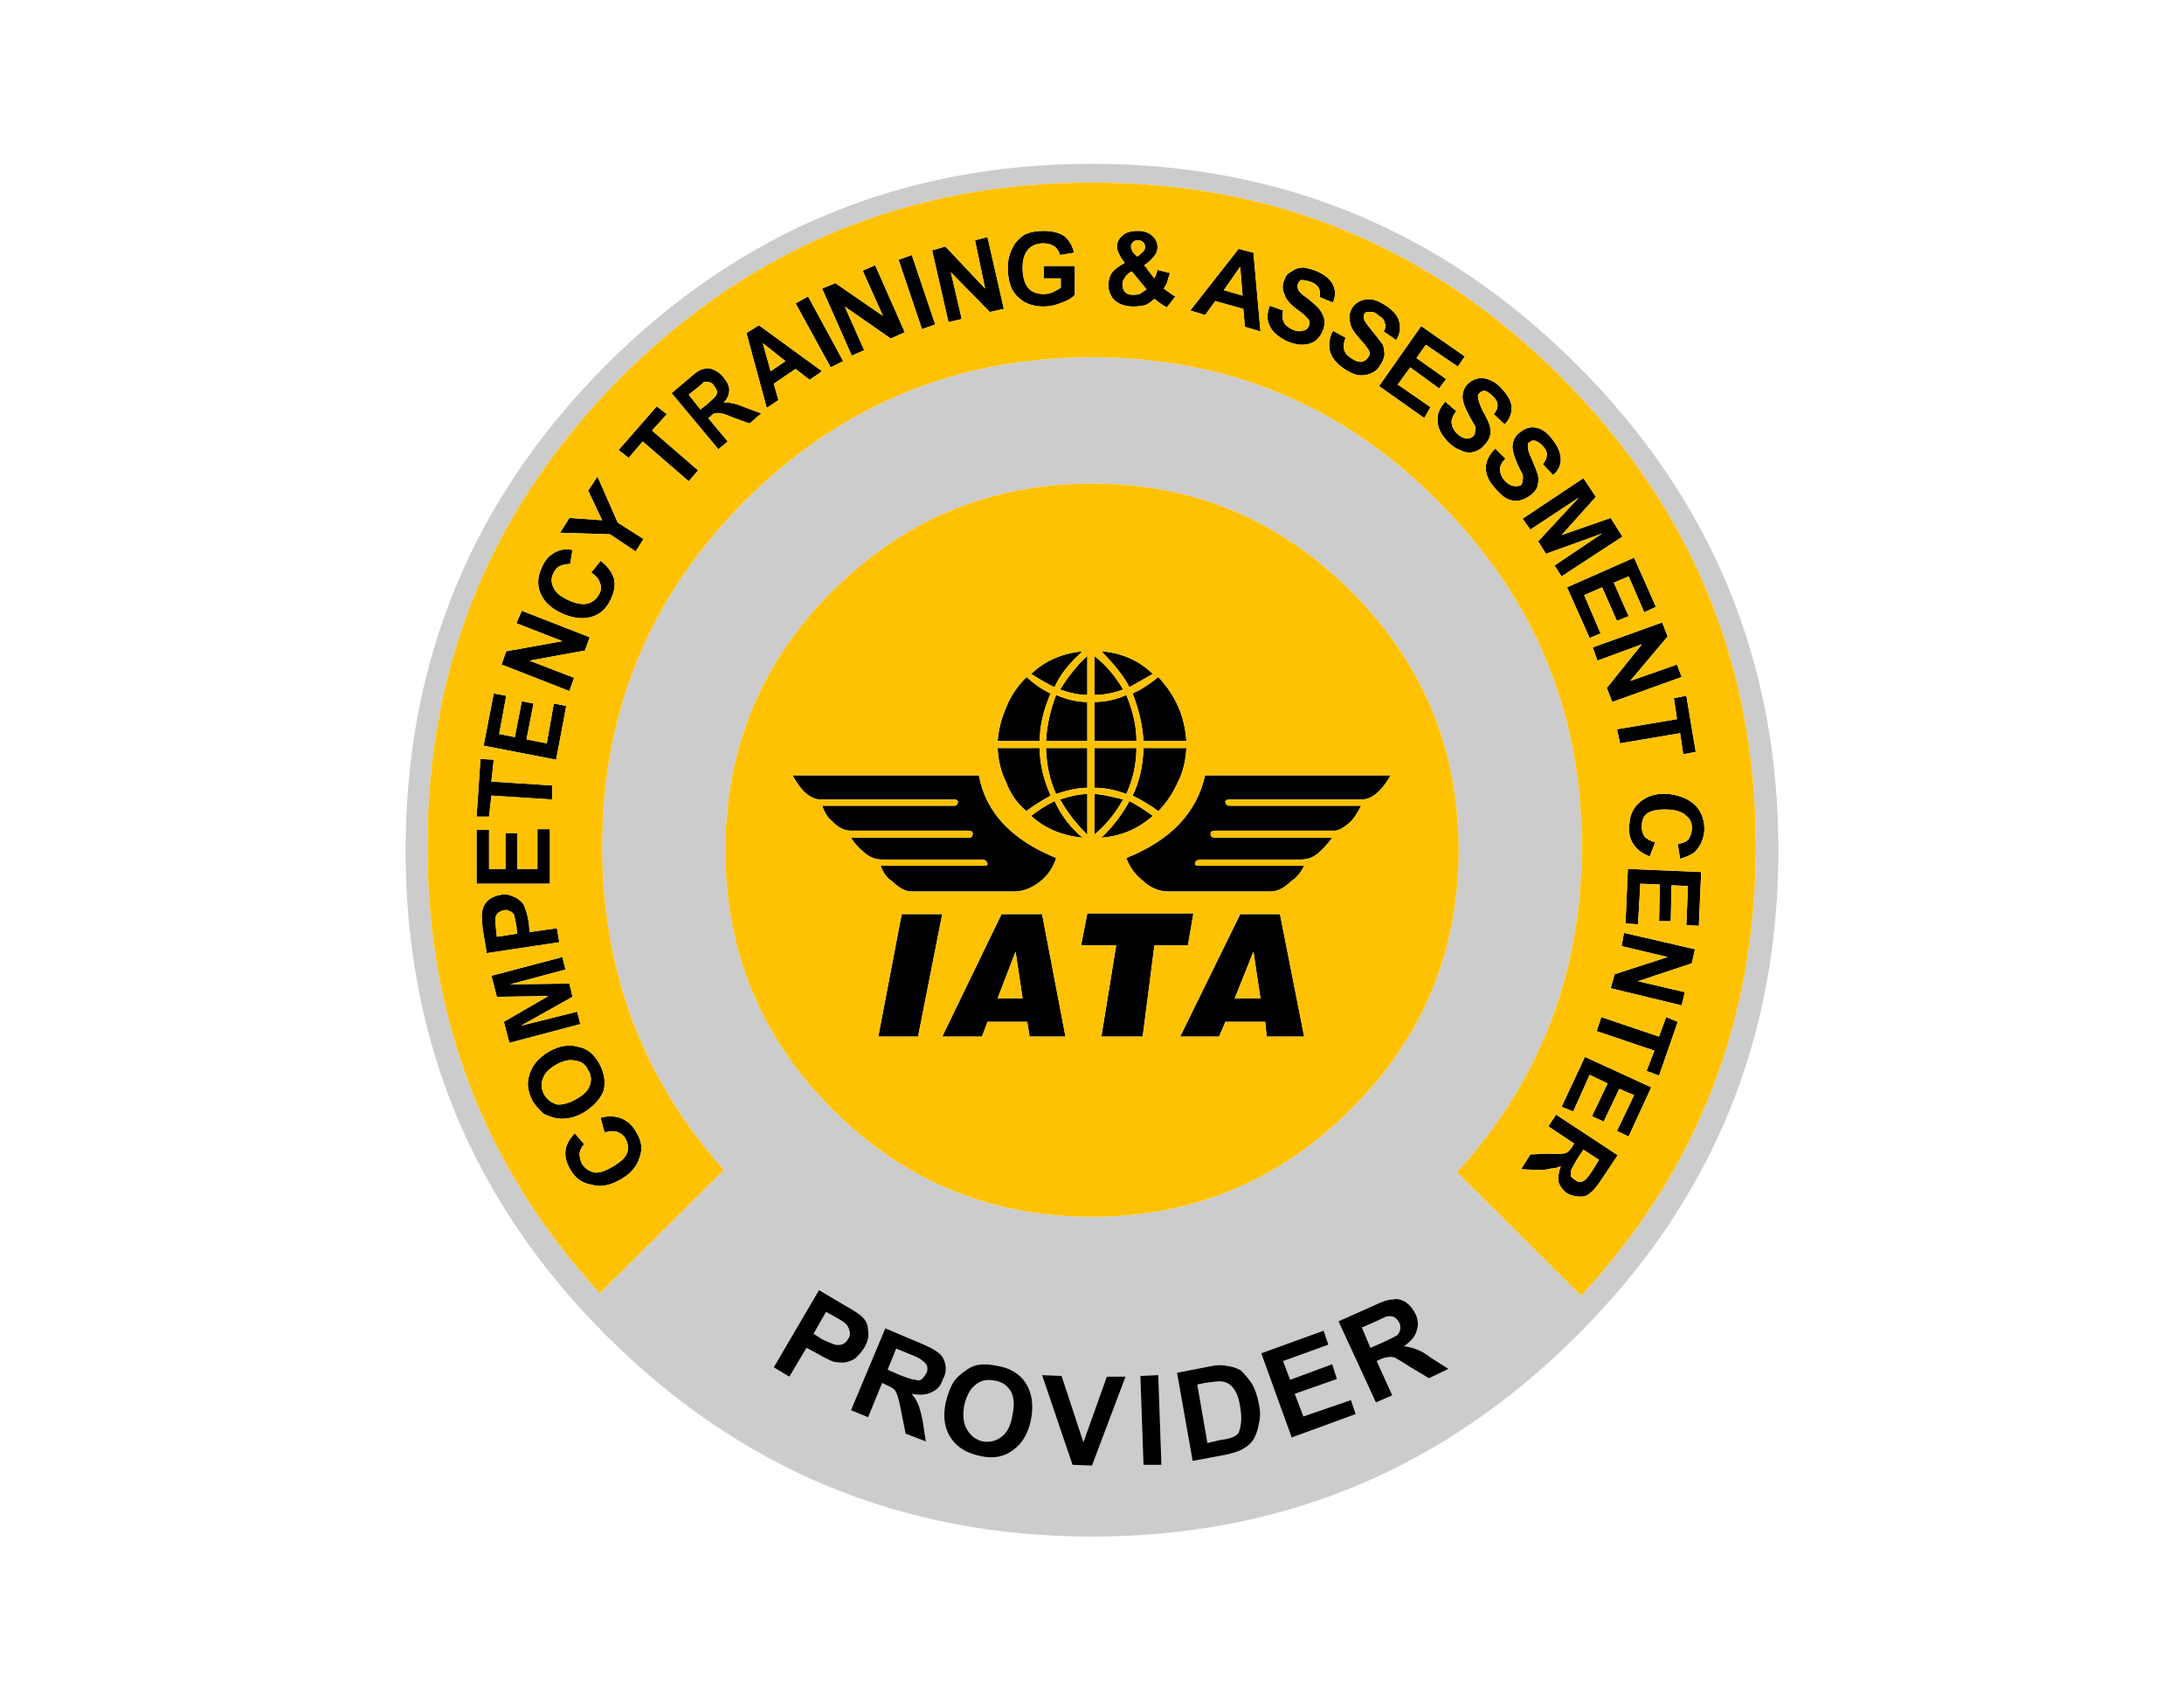
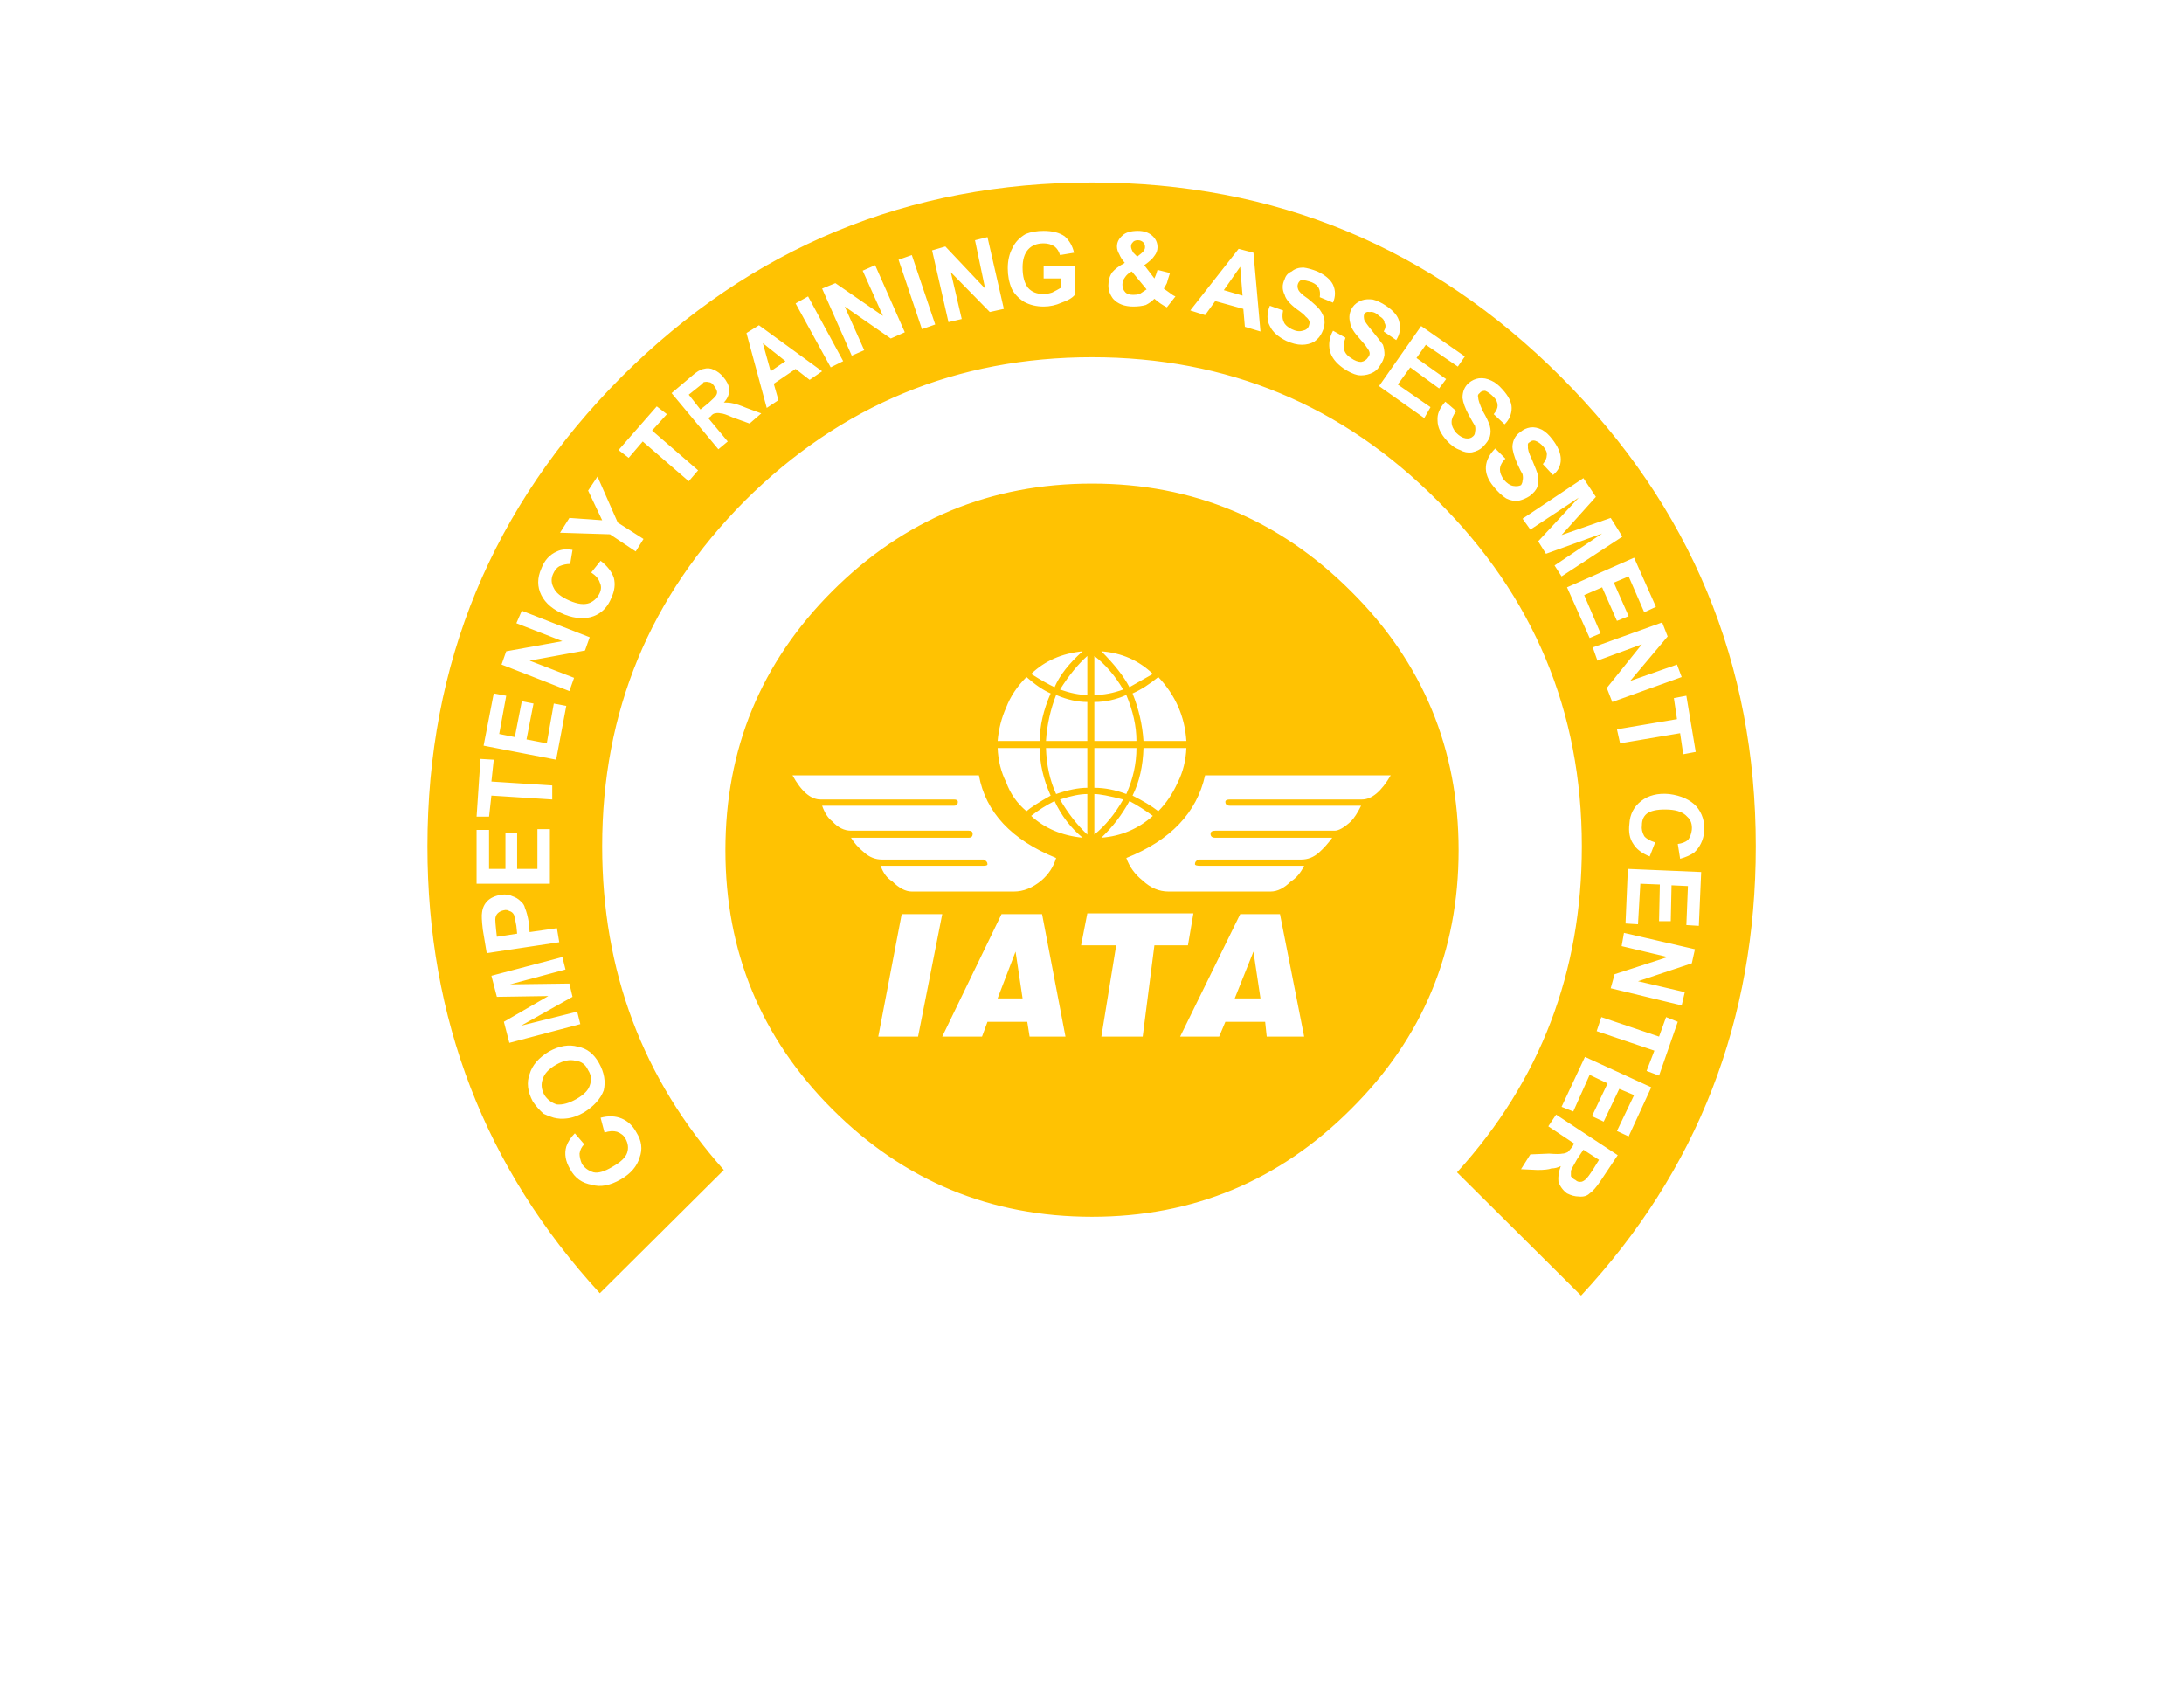
<svg xmlns="http://www.w3.org/2000/svg" xmlns:xlink="http://www.w3.org/1999/xlink" version="1.1" preserveAspectRatio="none" x="0px" y="0px" width="140px" height="109px" viewBox="0 0 140 109">
  <defs>
    <g id="Layer5_0_FILL">
-       <path fill="#CCCCCC" stroke="none" d=" M 101.1 85.6 Q 114 72.75 114 54.5 114 36.3 101.1 23.4 88.2 10.5 70 10.5 51.75 10.5 38.85 23.4 26 36.3 26 54.5 26 72.75 38.85 85.6 51.75 98.5 70 98.5 88.2 98.5 101.1 85.6 M 93.5 54.5 Q 93.5 64.25 86.6 71.1 79.7 78 70 78 60.25 78 53.35 71.1 46.5 64.25 46.5 54.5 46.5 44.75 53.35 37.9 60.25 31 70 31 79.7 31 86.6 37.9 93.5 44.75 93.5 54.5 M 84.85 85.3 L 85.15 86.2 82.25 87.25 82.7 88.45 85.4 87.45 85.7 88.4 83 89.35 83.55 90.8 86.6 89.75 86.9 90.65 82.8 92.15 80.85 86.75 84.85 85.3 M 89.3 83.3 Q 89.7 83.2 90.15 83.5 90.5 83.75 90.75 84.25 91 84.8 90.8 85.35 90.65 85.85 90 86.3 90.45 86.35 90.8 86.5 91.15 86.6 91.75 87.05 L 92.85 87.75 91.6 88.35 90.35 87.6 Q 89.65 87.15 89.45 87.05 89.2 86.95 89 87 88.8 87 88.45 87.15 L 88.25 87.25 89.25 89.45 88.2 89.9 85.8 84.7 88.05 83.7 Q 88.85 83.3 89.3 83.3 M 93.4 75.15 Q 101.4 66.35 101.4 54.25 101.4 41.3 92.15 32.1 83 22.9 70 22.9 57 22.9 47.75 32.1 38.6 41.3 38.6 54.25 38.6 66.25 46.4 75 L 38.45 82.9 Q 27.4 70.85 27.4 54.25 27.4 36.65 39.85 24.15 52.35 11.7 70 11.7 87.6 11.7 100.05 24.15 112.55 36.65 112.55 54.25 112.55 71 101.35 83.05 L 93.4 75.15 M 54.1 83.65 Q 55 84.15 55.25 84.4 55.65 84.75 55.65 85.3 55.75 85.8 55.4 86.4 55.1 86.85 54.8 87.1 54.45 87.3 54.1 87.35 53.75 87.35 53.45 87.3 53.05 87.15 52.35 86.75 L 51.7 86.4 50.6 88.25 49.6 87.65 52.5 82.7 54.1 83.65 M 56.75 85.15 L 59 86.1 Q 59.85 86.45 60.2 86.75 60.5 87 60.6 87.45 60.7 87.95 60.45 88.4 60.25 89.05 59.7 89.25 59.25 89.5 58.45 89.35 58.7 89.65 58.85 90 59 90.35 59.15 91.1 L 59.35 92.4 58.05 91.9 57.75 90.4 Q 57.6 89.6 57.5 89.4 57.45 89.2 57.3 89.05 57.1 88.9 56.75 88.75 L 56.55 88.65 55.65 90.85 54.55 90.4 56.75 85.15 M 68.05 88.2 L 69.45 92.45 70.95 88.25 72.15 88.25 70 93.95 68.75 93.9 66.8 88.15 68.05 88.2 M 63.9 87.55 Q 65.15 87.75 65.75 88.65 66.35 89.6 66.1 90.95 65.85 92.3 64.95 92.95 64.1 93.6 62.9 93.35 61.6 93.1 61 92.25 60.35 91.35 60.6 90 60.8 89.1 61.15 88.55 61.45 88.15 61.85 87.9 62.2 87.6 62.65 87.5 63.2 87.4 63.9 87.55 M 78.6 87.55 Q 79.1 87.6 79.55 87.85 79.95 88.25 80.25 88.7 80.55 89.2 80.7 90 80.85 90.7 80.7 91.25 80.6 91.9 80.3 92.35 80.05 92.7 79.55 92.95 79.25 93.1 78.6 93.25 L 76.45 93.65 75.45 88 77.5 87.6 Q 78.2 87.45 78.6 87.55 M 73.1 88.2 L 74.25 88.15 74.45 93.9 73.3 93.9 73.1 88.2 M 79.2 89.2 Q 79 88.85 78.75 88.7 78.5 88.55 78.2 88.55 77.95 88.55 77.25 88.65 L 76.75 88.75 77.4 92.5 78.25 92.3 Q 78.7 92.25 78.95 92.15 79.25 92.05 79.4 91.85 79.5 91.6 79.55 91.2 79.6 90.85 79.5 90.2 79.4 89.55 79.2 89.2 M 64.8 89.2 Q 64.45 88.6 63.75 88.5 63 88.35 62.5 88.8 62 89.2 61.8 90.15 61.65 91.1 62 91.65 62.35 92.25 63 92.4 63.7 92.5 64.2 92.1 64.75 91.7 64.9 90.7 65.1 89.75 64.8 89.2 M 59.4 87.5 Q 59.3 87.35 59.1 87.2 58.95 87.05 58.3 86.8 L 57.45 86.45 56.9 87.8 57.7 88.15 Q 58.45 88.45 58.7 88.45 58.9 88.55 59.1 88.4 59.25 88.25 59.4 88 59.5 87.75 59.4 87.5 M 52.15 85.5 L 52.7 85.85 Q 53.35 86.15 53.55 86.2 53.85 86.25 54.05 86.15 54.25 86.05 54.35 85.85 54.55 85.6 54.45 85.3 54.4 85.05 54.2 84.85 54.05 84.7 53.5 84.4 L 52.95 84.1 52.15 85.5 M 87.3 85.1 L 87.85 86.4 88.65 86.05 Q 89.4 85.7 89.55 85.6 89.7 85.45 89.75 85.25 89.8 85 89.7 84.8 89.55 84.5 89.3 84.4 89.1 84.35 88.85 84.4 88.75 84.45 88.1 84.75 L 87.3 85.1 Z" />
-       <path fill="#000000" stroke="none" d=" M 74.25 88.15 L 73.1 88.2 73.3 93.9 74.45 93.9 74.25 88.15 M 79.55 87.85 Q 79.1 87.6 78.6 87.55 78.2 87.45 77.5 87.6 L 75.45 88 76.45 93.65 78.6 93.25 Q 79.25 93.1 79.55 92.95 80.05 92.7 80.3 92.35 80.6 91.9 80.7 91.25 80.85 90.7 80.7 90 80.55 89.2 80.25 88.7 79.95 88.25 79.55 87.85 M 78.75 88.7 Q 79 88.85 79.2 89.2 79.4 89.55 79.5 90.2 79.6 90.85 79.55 91.2 79.5 91.6 79.4 91.85 79.25 92.05 78.95 92.15 78.7 92.25 78.25 92.3 L 77.4 92.5 76.75 88.75 77.25 88.65 Q 77.95 88.55 78.2 88.55 78.5 88.55 78.75 88.7 M 65.75 88.65 Q 65.15 87.75 63.9 87.55 63.2 87.4 62.65 87.5 62.2 87.6 61.85 87.9 61.45 88.15 61.15 88.55 60.8 89.1 60.6 90 60.35 91.35 61 92.25 61.6 93.1 62.9 93.35 64.1 93.6 64.95 92.95 65.85 92.3 66.1 90.95 66.35 89.6 65.75 88.65 M 63.75 88.5 Q 64.45 88.6 64.8 89.2 65.1 89.75 64.9 90.7 64.75 91.7 64.2 92.1 63.7 92.5 63 92.4 62.35 92.25 62 91.65 61.65 91.1 61.8 90.15 62 89.2 62.5 88.8 63 88.35 63.75 88.5 M 69.45 92.45 L 68.05 88.2 66.8 88.15 68.75 93.9 70 93.95 72.15 88.25 70.95 88.25 69.45 92.45 M 59 86.1 L 56.75 85.15 54.55 90.4 55.65 90.85 56.55 88.65 56.75 88.75 Q 57.1 88.9 57.3 89.05 57.45 89.2 57.5 89.4 57.6 89.6 57.75 90.4 L 58.05 91.9 59.35 92.4 59.15 91.1 Q 59 90.35 58.85 90 58.7 89.65 58.45 89.35 59.25 89.5 59.7 89.25 60.25 89.05 60.45 88.4 60.7 87.95 60.6 87.45 60.5 87 60.2 86.75 59.85 86.45 59 86.1 M 59.1 87.2 Q 59.3 87.35 59.4 87.5 59.5 87.75 59.4 88 59.25 88.25 59.1 88.4 58.9 88.55 58.7 88.45 58.45 88.45 57.7 88.15 L 56.9 87.8 57.45 86.45 58.3 86.8 Q 58.95 87.05 59.1 87.2 M 55.25 84.4 Q 55 84.15 54.1 83.65 L 52.5 82.7 49.6 87.65 50.6 88.25 51.7 86.4 52.35 86.75 Q 53.05 87.15 53.45 87.3 53.75 87.35 54.1 87.35 54.45 87.3 54.8 87.1 55.1 86.85 55.4 86.4 55.75 85.8 55.65 85.3 55.65 84.75 55.25 84.4 M 52.7 85.85 L 52.15 85.5 52.95 84.1 53.5 84.4 Q 54.05 84.7 54.2 84.85 54.4 85.05 54.45 85.3 54.55 85.6 54.35 85.85 54.25 86.05 54.05 86.15 53.85 86.25 53.55 86.2 53.35 86.15 52.7 85.85 M 36.85 72.65 Q 36.45 73.05 36.3 73.5 36.1 74.2 36.55 74.95 37 75.8 37.95 75.95 38.75 76.2 39.8 75.6 40.75 75.05 41 74.2 41.3 73.4 40.8 72.6 40.45 71.95 39.85 71.7 39.25 71.45 38.5 71.65 L 38.75 72.6 Q 39.2 72.45 39.55 72.55 39.95 72.7 40.1 73 40.35 73.45 40.2 73.9 40.05 74.35 39.25 74.8 38.5 75.25 38.05 75.15 37.55 75 37.3 74.6 37.15 74.25 37.15 73.95 37.2 73.6 37.45 73.35 L 36.85 72.65 M 34.15 70.6 Q 34.45 71.05 34.85 71.4 35.15 71.55 35.5 71.65 35.9 71.75 36.3 71.7 36.85 71.65 37.45 71.3 38.4 70.7 38.7 69.9 38.9 69.05 38.4 68.15 37.9 67.25 37.05 67.1 36.2 66.85 35.2 67.4 34.2 68 33.95 68.85 33.65 69.65 34.15 70.6 M 34.9 70.2 Q 34.6 69.65 34.8 69.15 34.95 68.65 35.65 68.25 36.35 67.85 36.9 68 37.45 68.05 37.7 68.6 38 69.05 37.8 69.6 37.65 70.05 36.95 70.45 36.25 70.85 35.7 70.8 35.2 70.65 34.9 70.2 M 37.2 65.65 L 37 64.85 33.4 65.75 36.7 63.9 36.5 63.05 32.7 63.1 36.25 62.15 36.05 61.35 31.5 62.55 31.85 63.9 35.15 63.85 32.3 65.5 32.65 66.85 37.2 65.65 M 33.65 58.2 Q 33.6 57.95 33.35 57.75 33.15 57.55 32.85 57.45 32.55 57.3 32.15 57.35 31.55 57.45 31.25 57.75 30.95 58.05 30.9 58.5 30.85 58.75 30.95 59.6 L 31.2 61.1 35.85 60.4 35.7 59.5 33.95 59.75 33.9 59.15 Q 33.8 58.55 33.65 58.2 M 32.3 58.35 Q 32.5 58.3 32.65 58.4 32.85 58.45 32.95 58.65 33 58.8 33.1 59.35 L 33.15 59.85 31.85 60.05 31.8 59.6 Q 31.75 59.1 31.75 58.95 31.75 58.7 31.9 58.55 32.05 58.4 32.3 58.35 M 35.25 53.15 L 34.45 53.15 34.45 55.7 33.15 55.7 33.15 53.4 32.4 53.4 32.4 55.7 31.35 55.7 31.35 53.2 30.55 53.2 30.55 56.65 35.25 56.65 35.25 53.15 M 31.65 48.7 L 30.8 48.65 30.55 52.35 31.35 52.35 31.5 51 35.4 51.25 35.4 50.35 31.5 50.1 31.65 48.7 M 34.2 45.1 L 33.45 44.95 33 47.25 32 47.05 32.45 44.6 31.65 44.45 31 47.8 35.65 48.7 36.3 45.25 35.5 45.1 35.05 47.65 33.75 47.4 34.2 45.1 M 37.5 41.7 L 37.8 40.85 33.45 39.15 33.1 39.95 36.05 41.1 32.45 41.75 32.15 42.6 36.5 44.3 36.8 43.45 33.95 42.35 37.5 41.7 M 35.45 36.8 Q 35.6 36.45 35.85 36.3 36.2 36.15 36.55 36.15 L 36.7 35.25 Q 36.1 35.15 35.7 35.35 35 35.65 34.7 36.45 34.3 37.35 34.7 38.15 35.1 38.95 36.2 39.4 37.25 39.8 38.05 39.5 38.85 39.2 39.2 38.3 39.5 37.65 39.35 37.05 39.15 36.45 38.5 35.95 L 37.9 36.7 Q 38.35 37 38.45 37.35 38.6 37.65 38.45 38 38.25 38.45 37.8 38.65 37.3 38.85 36.5 38.5 35.7 38.15 35.5 37.7 35.25 37.25 35.45 36.8 M 40.75 35.35 L 41.25 34.55 39.6 33.5 38.3 30.55 37.7 31.45 38.6 33.35 36.5 33.2 35.9 34.15 39.1 34.25 40.75 35.35 M 42.75 26.55 L 42.1 26.05 39.65 28.85 40.3 29.35 41.2 28.3 44.15 30.85 44.75 30.15 41.8 27.6 42.75 26.55 M 51.8 19 L 51 19.45 53.25 23.55 54.05 23.15 51.8 19 M 53.55 18.15 L 52.7 18.5 54.6 22.8 55.4 22.45 54.15 19.65 57.1 21.7 58 21.3 56.1 17 55.3 17.35 56.6 20.25 53.55 18.15 M 58.45 16.35 L 57.6 16.65 59.1 21.1 59.95 20.8 58.45 16.35 M 48.65 20.85 L 47.85 21.35 49.15 26.15 49.9 25.65 49.6 24.6 51 23.65 51.9 24.35 52.7 23.8 48.65 20.85 M 48.9 22 L 50.35 23.15 49.4 23.8 48.9 22 M 45.1 23.65 Q 44.8 23.7 44.35 24.1 L 43.05 25.2 46.05 28.8 46.65 28.3 45.4 26.8 45.55 26.7 Q 45.7 26.5 45.85 26.5 46 26.45 46.2 26.5 46.4 26.5 46.95 26.75 L 48.05 27.15 48.8 26.5 47.85 26.15 Q 47.25 25.9 46.95 25.85 46.75 25.8 46.4 25.8 46.75 25.45 46.75 24.95 46.7 24.55 46.35 24.15 46.1 23.85 45.75 23.7 45.45 23.55 45.1 23.65 M 45.1 24.5 Q 45.3 24.45 45.45 24.5 45.6 24.5 45.75 24.7 45.9 24.9 45.95 25.05 46 25.2 45.9 25.35 45.85 25.45 45.4 25.85 L 44.9 26.25 44.15 25.3 44.65 24.9 Q 45.05 24.6 45.1 24.5 M 72.95 14.8 Q 72.25 14.8 71.95 15.1 71.6 15.4 71.6 15.8 71.6 16.05 71.75 16.3 71.85 16.55 72.1 16.85 71.55 17.15 71.3 17.45 71.05 17.8 71.05 18.3 71.05 18.75 71.35 19.15 71.8 19.65 72.65 19.65 73.1 19.65 73.45 19.55 73.75 19.4 74 19.15 74.4 19.5 74.8 19.7 L 75.35 19 Q 75.2 18.95 74.95 18.75 74.75 18.6 74.6 18.5 74.7 18.35 74.8 18.15 74.85 17.95 75 17.5 L 74.2 17.3 Q 74.1 17.65 74 17.85 L 73.35 17 Q 73.85 16.65 74 16.4 74.2 16.15 74.2 15.85 74.2 15.4 73.85 15.1 73.5 14.8 72.95 14.8 M 72.5 15.8 Q 72.5 15.65 72.6 15.55 72.7 15.4 72.95 15.4 73.15 15.4 73.3 15.55 73.4 15.65 73.4 15.85 73.4 16.05 73.15 16.25 L 72.9 16.45 72.65 16.2 Q 72.5 15.95 72.5 15.8 M 71.95 18.25 Q 71.95 18 72.1 17.8 72.25 17.55 72.55 17.4 L 73.5 18.55 Q 73.2 18.75 73.05 18.85 72.85 18.9 72.65 18.9 72.3 18.9 72.15 18.75 71.95 18.55 71.95 18.25 M 80.35 16.2 L 79.4 15.95 76.3 19.9 77.25 20.2 77.9 19.3 79.7 19.8 79.8 20.95 80.8 21.25 80.35 16.2 M 79.65 18.95 L 78.45 18.6 79.5 17.1 79.65 18.95 M 63.3 15.2 L 62.5 15.4 63.15 18.5 60.6 15.8 59.75 16.05 60.8 20.65 61.65 20.45 60.95 17.45 63.45 20 64.35 19.8 63.3 15.2 M 68.25 15.15 Q 67.75 14.8 66.9 14.8 66.25 14.8 65.75 15 65.15 15.35 64.9 15.9 64.6 16.45 64.6 17.2 64.6 17.9 64.85 18.5 65.1 19 65.65 19.35 66.2 19.65 66.9 19.65 67.5 19.65 68.05 19.4 68.65 19.2 68.9 18.9 L 68.9 17.05 66.9 17.05 66.9 17.85 68 17.85 68 18.45 Q 67.75 18.6 67.45 18.75 67.15 18.85 66.9 18.85 66.25 18.85 65.9 18.45 65.55 18 65.55 17.15 65.55 16.4 65.9 16 66.25 15.6 66.9 15.6 67.3 15.6 67.6 15.8 67.85 16 67.95 16.35 L 68.85 16.2 Q 68.7 15.55 68.25 15.15 M 99.25 72.2 L 100.9 73.3 100.8 73.5 Q 100.6 73.75 100.5 73.85 100.3 73.95 100.15 73.95 99.95 74 99.3 73.95 L 98.1 74 97.5 74.95 98.55 75 Q 99.2 75 99.45 74.9 99.75 74.9 100.05 74.75 99.85 75.3 99.9 75.75 100.05 76.2 100.45 76.5 100.85 76.7 101.2 76.7 101.65 76.75 101.9 76.5 102.2 76.3 102.6 75.7 L 103.7 74.05 99.75 71.45 99.25 72.2 M 100.7 75.05 Q 100.75 74.9 101.1 74.3 L 101.5 73.7 102.5 74.35 102.1 75 Q 101.8 75.45 101.7 75.55 101.55 75.7 101.4 75.75 101.15 75.8 101 75.65 100.8 75.55 100.7 75.4 100.7 75.25 100.7 75.05 M 104.75 70.2 L 103.65 72.5 104.4 72.85 105.85 69.7 101.6 67.75 100.1 70.95 100.85 71.25 101.9 68.9 103.05 69.45 102.05 71.55 102.8 71.9 103.8 69.8 104.75 70.2 M 107.55 65.5 L 106.8 65.2 106.35 66.45 102.65 65.2 102.35 66.1 106.05 67.35 105.55 68.65 106.35 68.95 107.55 65.5 M 105 59.25 L 105.15 56.65 106.4 56.7 106.35 59.05 107.1 59.05 107.15 56.75 108.2 56.8 108.1 59.3 108.9 59.35 109.05 55.9 104.35 55.7 104.2 59.2 105 59.25 M 104.1 59.8 L 103.95 60.65 106.9 61.35 103.5 62.45 103.25 63.35 107.8 64.45 108 63.6 105 62.9 108.45 61.75 108.65 60.85 104.1 59.8 M 108.75 51.7 Q 108.15 51.05 107 50.9 105.9 50.8 105.2 51.35 104.5 51.9 104.45 52.8 104.35 53.6 104.7 54.1 105 54.6 105.75 54.9 L 106.1 54 Q 105.6 53.85 105.4 53.6 105.2 53.25 105.25 52.9 105.25 52.35 105.65 52.1 106.1 51.85 107 51.9 107.8 51.95 108.15 52.35 108.5 52.65 108.45 53.2 108.4 53.6 108.2 53.85 107.95 54.05 107.55 54.1 L 107.7 55.05 Q 108.25 54.9 108.6 54.65 109.15 54.15 109.25 53.3 109.3 52.35 108.75 51.7 M 103.65 46.75 L 103.85 47.65 107.7 47 107.9 48.35 108.7 48.2 108.1 44.6 107.3 44.75 107.5 46.1 103.65 46.75 M 105.4 39.25 L 106.15 38.9 104.75 35.75 100.45 37.65 101.9 40.9 102.6 40.6 101.55 38.15 102.7 37.65 103.65 39.8 104.4 39.5 103.45 37.35 104.4 36.95 105.4 39.25 M 106.9 40.8 L 106.55 39.9 102.1 41.5 102.4 42.35 105.25 41.3 103 44.1 103.35 45 107.8 43.4 107.5 42.6 104.5 43.65 106.9 40.8 M 97.6 33.25 L 98.1 33.95 101.2 31.9 98.6 34.7 99.1 35.5 102.7 34.2 99.65 36.25 100.1 36.95 104 34.4 103.25 33.2 100.1 34.3 102.3 31.85 101.5 30.65 97.6 33.25 M 98.1 27.4 Q 97.75 27.45 97.45 27.7 97 28 96.95 28.6 96.95 29 97.25 29.7 97.5 30.25 97.6 30.4 97.65 30.65 97.6 30.8 97.6 30.95 97.5 31.1 97.3 31.2 97 31.15 96.7 31.1 96.4 30.75 96.15 30.4 96.15 30.1 96.15 29.75 96.5 29.4 L 95.85 28.75 Q 95.3 29.3 95.25 29.9 95.2 30.55 95.75 31.2 96.15 31.7 96.55 31.95 96.95 32.15 97.35 32.1 97.75 32 98.05 31.8 98.45 31.5 98.55 31.2 98.65 30.85 98.6 30.5 98.5 30.15 98.2 29.45 97.9 28.85 97.95 28.6 97.9 28.4 98.05 28.35 98.2 28.2 98.4 28.25 98.7 28.35 98.95 28.65 99.2 28.95 99.15 29.2 99.15 29.45 98.9 29.75 L 99.55 30.45 Q 100.05 30.05 100.05 29.45 100.05 28.85 99.5 28.15 99.2 27.75 98.85 27.55 98.45 27.35 98.1 27.4 M 95.6 24.4 Q 95.2 24.2 94.8 24.25 94.45 24.3 94.15 24.55 93.75 24.9 93.75 25.5 93.8 25.95 94.15 26.6 94.45 27.15 94.55 27.3 94.6 27.5 94.55 27.7 94.55 27.85 94.45 27.95 94.25 28.15 93.95 28.1 93.65 28.05 93.35 27.75 93.05 27.4 93.05 27.05 93.05 26.75 93.35 26.35 L 92.65 25.75 Q 92.1 26.35 92.15 26.95 92.15 27.6 92.75 28.25 93.15 28.7 93.6 28.85 93.95 29.05 94.35 29 94.8 28.9 95.05 28.65 95.4 28.3 95.5 28 95.6 27.65 95.5 27.3 95.4 26.95 95.05 26.35 94.75 25.7 94.75 25.45 94.7 25.3 94.85 25.2 94.95 25.05 95.2 25.05 95.45 25.15 95.75 25.45 96 25.7 96 26 96 26.25 95.75 26.55 L 96.45 27.2 Q 96.9 26.75 96.9 26.15 96.9 25.6 96.3 24.95 95.95 24.55 95.6 24.4 M 89.6 24.65 L 90.4 23.55 92.25 24.9 92.7 24.3 90.8 22.95 91.4 22.1 93.45 23.5 93.9 22.85 91.1 20.9 88.4 24.75 91.3 26.8 91.7 26.1 89.6 24.65 M 85.45 21.2 Q 85.1 21.85 85.25 22.5 85.4 23.1 86.1 23.6 86.6 23.95 87.05 24.05 87.45 24.1 87.85 23.95 88.25 23.8 88.45 23.45 88.7 23.1 88.75 22.75 88.75 22.4 88.65 22.1 88.4 21.75 87.95 21.2 87.5 20.65 87.45 20.5 87.4 20.25 87.45 20.15 87.55 19.95 87.8 20 88.1 19.95 88.4 20.25 88.75 20.45 88.75 20.7 88.9 20.9 88.7 21.25 L 89.5 21.8 Q 89.85 21.25 89.7 20.65 89.6 20.1 88.85 19.6 88.4 19.3 88 19.2 87.6 19.15 87.3 19.25 86.9 19.4 86.7 19.7 86.4 20.15 86.55 20.7 86.6 21.1 87.15 21.7 87.55 22.15 87.6 22.25 87.8 22.5 87.8 22.65 87.8 22.8 87.7 22.9 87.55 23.15 87.25 23.2 86.95 23.2 86.6 22.95 86.2 22.7 86.15 22.35 86.1 22.05 86.25 21.65 L 85.45 21.2 M 83.2 18.2 Q 83.25 18.05 83.4 17.95 83.7 17.95 84.1 18.1 84.45 18.25 84.55 18.5 84.65 18.7 84.6 19.05 L 85.45 19.4 Q 85.7 18.8 85.45 18.25 85.2 17.75 84.45 17.4 83.95 17.2 83.55 17.15 83.1 17.15 82.8 17.4 82.45 17.55 82.35 17.9 82.1 18.4 82.35 18.9 82.45 19.3 83.1 19.8 83.6 20.15 83.7 20.3 83.9 20.45 83.95 20.65 83.95 20.75 83.9 20.9 83.8 21.15 83.5 21.2 83.2 21.3 82.8 21.1 82.4 20.9 82.3 20.65 82.15 20.35 82.25 19.9 L 81.4 19.6 Q 81.1 20.35 81.4 20.9 81.65 21.45 82.45 21.85 83 22.1 83.45 22.1 83.9 22.1 84.25 21.9 84.6 21.65 84.75 21.3 84.95 20.9 84.9 20.5 84.85 20.2 84.6 19.85 84.4 19.6 83.85 19.15 83.25 18.75 83.2 18.5 83.15 18.35 83.2 18.2 M 90.15 83.5 Q 89.7 83.2 89.3 83.3 88.85 83.3 88.05 83.7 L 85.8 84.7 88.2 89.9 89.25 89.45 88.25 87.25 88.45 87.15 Q 88.8 87 89 87 89.2 86.95 89.45 87.05 89.65 87.15 90.35 87.6 L 91.6 88.35 92.85 87.75 91.75 87.05 Q 91.15 86.6 90.8 86.5 90.45 86.35 90 86.3 90.65 85.85 90.8 85.35 91 84.8 90.75 84.25 90.5 83.75 90.15 83.5 M 87.85 86.4 L 87.3 85.1 88.1 84.75 Q 88.75 84.45 88.85 84.4 89.1 84.35 89.3 84.4 89.55 84.5 89.7 84.8 89.8 85 89.75 85.25 89.7 85.45 89.55 85.6 89.4 85.7 88.65 86.05 L 87.85 86.4 M 85.15 86.2 L 84.85 85.3 80.85 86.75 82.8 92.15 86.9 90.65 86.6 89.75 83.55 90.8 83 89.35 85.7 88.4 85.4 87.45 82.7 88.45 82.25 87.25 85.15 86.2 M 60.4 58.6 L 57.8 58.6 56.3 66.45 58.85 66.45 60.4 58.6 M 66.8 58.6 L 64.2 58.6 60.4 66.45 62.95 66.45 63.3 65.5 65.85 65.5 66 66.45 68.3 66.45 66.8 58.6 M 65.55 64 L 63.95 64 65.1 61 65.55 64 M 63.3 55.4 Q 63.3 55.5 63.05 55.5 L 56.45 55.5 Q 56.7 56.2 57.2 56.5 57.85 57.15 58.45 57.15 L 65 57.15 Q 65.9 57.15 66.75 56.45 67.45 55.85 67.7 55 63.4 53.25 62.75 49.7 L 50.8 49.7 Q 51.65 51.25 52.6 51.25 L 61.15 51.25 Q 61.4 51.25 61.4 51.4 61.4 51.65 61.15 51.65 L 52.7 51.65 Q 52.95 52.35 53.35 52.65 53.9 53.25 54.55 53.25 L 62.1 53.25 Q 62.35 53.25 62.35 53.45 62.35 53.7 62.1 53.7 L 54.55 53.7 Q 54.85 54.2 55.4 54.65 55.9 55.1 56.55 55.1 L 63.05 55.1 Q 63.3 55.2 63.3 55.4 M 70.15 50.9 L 70.15 53.5 Q 71.2 52.65 72 51.25 70.65 50.9 70.15 50.9 M 67.95 51.25 Q 68.7 52.55 69.7 53.5 L 69.7 50.9 Q 69 50.9 67.95 51.25 M 67.6 51.35 Q 66.8 51.75 66.1 52.3 67.4 53.5 69.4 53.7 68.25 52.75 67.6 51.35 M 76.15 60.6 L 76.5 58.55 69.7 58.55 69.3 60.6 71.55 60.6 70.6 66.45 73.25 66.45 74 60.6 76.15 60.6 M 73.9 52.3 Q 73.15 51.75 72.4 51.35 71.7 52.65 70.6 53.7 72.5 53.55 73.9 52.3 M 72.85 47.95 L 70.15 47.95 70.15 50.5 Q 71.15 50.5 72.2 50.9 72.85 49.45 72.85 47.95 M 72.4 44.05 L 73.9 43.2 Q 72.55 41.9 70.6 41.75 71.85 43 72.4 44.05 M 76.05 47.95 L 73.3 47.95 Q 73.25 49.7 72.6 51 73.6 51.5 74.25 52 75 51.25 75.5 50.15 76 49.15 76.05 47.95 M 76.05 47.5 Q 75.9 45.15 74.25 43.4 73.4 44.1 72.6 44.45 73.2 45.95 73.3 47.5 L 76.05 47.5 M 70.15 42.05 L 70.15 44.55 Q 71.05 44.55 72 44.2 71.2 42.85 70.15 42.05 M 66.65 47.95 L 63.95 47.95 Q 64 49.15 64.5 50.15 64.9 51.25 65.8 52 66.2 51.65 67.35 51 66.65 49.45 66.65 47.95 M 69.7 47.95 L 67.05 47.95 Q 67.1 49.6 67.7 50.9 68.85 50.5 69.7 50.5 L 69.7 47.95 M 67.95 44.2 Q 68.95 44.55 69.7 44.55 L 69.7 42.05 Q 68.8 42.85 67.95 44.2 M 69.7 47.5 L 69.7 45 Q 68.75 45 67.7 44.55 67.15 45.95 67.05 47.5 L 69.7 47.5 M 70.15 45 L 70.15 47.5 72.85 47.5 Q 72.85 46.1 72.2 44.55 71.2 45 70.15 45 M 64.5 45.35 Q 64.05 46.35 63.95 47.5 L 66.65 47.5 Q 66.65 46.05 67.35 44.45 66.65 44.15 65.8 43.4 64.9 44.3 64.5 45.35 M 69.4 41.75 Q 67.4 41.95 66.1 43.2 67.05 43.8 67.6 44.05 68.1 42.9 69.4 41.75 M 81.1 65.5 L 81.2 66.45 83.6 66.45 82.05 58.6 79.5 58.6 75.65 66.45 78.15 66.45 78.55 65.5 81.1 65.5 M 80.8 64 L 79.15 64 80.35 61 80.8 64 M 87.3 51.25 Q 88.25 51.25 89.15 49.7 L 77.25 49.7 Q 76.45 53.3 72.2 55 72.5 55.85 73.25 56.45 74 57.15 74.9 57.15 L 81.45 57.15 Q 82.1 57.15 82.75 56.5 83.25 56.2 83.6 55.5 L 76.95 55.5 Q 76.6 55.5 76.6 55.4 76.6 55.15 76.9 55.1 L 83.4 55.1 Q 84.05 55.1 84.55 54.65 85 54.25 85.4 53.7 L 77.9 53.7 Q 77.6 53.7 77.6 53.45 77.6 53.25 77.9 53.25 L 85.55 53.25 Q 85.95 53.25 86.6 52.65 86.9 52.35 87.25 51.65 L 78.85 51.65 Q 78.55 51.65 78.55 51.4 78.55 51.25 78.85 51.25 L 87.3 51.25 Z" />
      <path fill="#FFC202" stroke="none" d=" M 101.4 54.25 Q 101.4 66.35 93.4 75.15 L 101.35 83.05 Q 112.55 71 112.55 54.25 112.55 36.65 100.05 24.15 87.6 11.7 70 11.7 52.35 11.7 39.85 24.15 27.4 36.65 27.4 54.25 27.4 70.85 38.45 82.9 L 46.4 75 Q 38.6 66.25 38.6 54.25 38.6 41.3 47.75 32.1 57 22.9 70 22.9 83 22.9 92.15 32.1 101.4 41.3 101.4 54.25 M 83.4 17.95 Q 83.25 18.05 83.2 18.2 83.15 18.35 83.2 18.5 83.25 18.75 83.85 19.15 84.4 19.6 84.6 19.85 84.85 20.2 84.9 20.5 84.95 20.9 84.75 21.3 84.6 21.65 84.25 21.9 83.9 22.1 83.45 22.1 83 22.1 82.45 21.85 81.65 21.45 81.4 20.9 81.1 20.35 81.4 19.6 L 82.25 19.9 Q 82.15 20.35 82.3 20.65 82.4 20.9 82.8 21.1 83.2 21.3 83.5 21.2 83.8 21.15 83.9 20.9 83.95 20.75 83.95 20.65 83.9 20.45 83.7 20.3 83.6 20.15 83.1 19.8 82.45 19.3 82.35 18.9 82.1 18.4 82.35 17.9 82.45 17.55 82.8 17.4 83.1 17.15 83.55 17.15 83.95 17.2 84.45 17.4 85.2 17.75 85.45 18.25 85.7 18.8 85.45 19.4 L 84.6 19.05 Q 84.65 18.7 84.55 18.5 84.45 18.25 84.1 18.1 83.7 17.95 83.4 17.95 M 85.25 22.5 Q 85.1 21.85 85.45 21.2 L 86.25 21.65 Q 86.1 22.05 86.15 22.35 86.2 22.7 86.6 22.95 86.95 23.2 87.25 23.2 87.55 23.15 87.7 22.9 87.8 22.8 87.8 22.65 87.8 22.5 87.6 22.25 87.55 22.15 87.15 21.7 86.6 21.1 86.55 20.7 86.4 20.15 86.7 19.7 86.9 19.4 87.3 19.25 87.6 19.15 88 19.2 88.4 19.3 88.85 19.6 89.6 20.1 89.7 20.65 89.85 21.25 89.5 21.8 L 88.7 21.25 Q 88.9 20.9 88.75 20.7 88.75 20.45 88.4 20.25 88.1 19.95 87.8 20 87.55 19.95 87.45 20.15 87.4 20.25 87.45 20.5 87.5 20.65 87.95 21.2 88.4 21.75 88.65 22.1 88.75 22.4 88.75 22.75 88.7 23.1 88.45 23.45 88.25 23.8 87.85 23.95 87.45 24.1 87.05 24.05 86.6 23.95 86.1 23.6 85.4 23.1 85.25 22.5 M 90.4 23.55 L 89.6 24.65 91.7 26.1 91.3 26.8 88.4 24.75 91.1 20.9 93.9 22.85 93.45 23.5 91.4 22.1 90.8 22.95 92.7 24.3 92.25 24.9 90.4 23.55 M 94.8 24.25 Q 95.2 24.2 95.6 24.4 95.95 24.55 96.3 24.95 96.9 25.6 96.9 26.15 96.9 26.75 96.45 27.2 L 95.75 26.55 Q 96 26.25 96 26 96 25.7 95.75 25.45 95.45 25.15 95.2 25.05 94.95 25.05 94.85 25.2 94.7 25.3 94.75 25.45 94.75 25.7 95.05 26.35 95.4 26.95 95.5 27.3 95.6 27.65 95.5 28 95.4 28.3 95.05 28.65 94.8 28.9 94.35 29 93.95 29.05 93.6 28.85 93.15 28.7 92.75 28.25 92.15 27.6 92.15 26.95 92.1 26.35 92.65 25.75 L 93.35 26.35 Q 93.05 26.75 93.05 27.05 93.05 27.4 93.35 27.75 93.65 28.05 93.95 28.1 94.25 28.15 94.45 27.95 94.55 27.85 94.55 27.7 94.6 27.5 94.55 27.3 94.45 27.15 94.15 26.6 93.8 25.95 93.75 25.5 93.75 24.9 94.15 24.55 94.45 24.3 94.8 24.25 M 97.45 27.7 Q 97.75 27.45 98.1 27.4 98.45 27.35 98.85 27.55 99.2 27.75 99.5 28.15 100.05 28.85 100.05 29.45 100.05 30.05 99.55 30.45 L 98.9 29.75 Q 99.15 29.45 99.15 29.2 99.2 28.95 98.95 28.65 98.7 28.35 98.4 28.25 98.2 28.2 98.05 28.35 97.9 28.4 97.95 28.6 97.9 28.85 98.2 29.45 98.5 30.15 98.6 30.5 98.65 30.85 98.55 31.2 98.45 31.5 98.05 31.8 97.75 32 97.35 32.1 96.95 32.15 96.55 31.95 96.15 31.7 95.75 31.2 95.2 30.55 95.25 29.9 95.3 29.3 95.85 28.75 L 96.5 29.4 Q 96.15 29.75 96.15 30.1 96.15 30.4 96.4 30.75 96.7 31.1 97 31.15 97.3 31.2 97.5 31.1 97.6 30.95 97.6 30.8 97.65 30.65 97.6 30.4 97.5 30.25 97.25 29.7 96.95 29 96.95 28.6 97 28 97.45 27.7 M 98.1 33.95 L 97.6 33.25 101.5 30.65 102.3 31.85 100.1 34.3 103.25 33.2 104 34.4 100.1 36.95 99.65 36.25 102.7 34.2 99.1 35.5 98.6 34.7 101.2 31.9 98.1 33.95 M 106.55 39.9 L 106.9 40.8 104.5 43.65 107.5 42.6 107.8 43.4 103.35 45 103 44.1 105.25 41.3 102.4 42.35 102.1 41.5 106.55 39.9 M 106.15 38.9 L 105.4 39.25 104.4 36.95 103.45 37.35 104.4 39.5 103.65 39.8 102.7 37.65 101.55 38.15 102.6 40.6 101.9 40.9 100.45 37.65 104.75 35.75 106.15 38.9 M 103.85 47.65 L 103.65 46.75 107.5 46.1 107.3 44.75 108.1 44.6 108.7 48.2 107.9 48.35 107.7 47 103.85 47.65 M 107 50.9 Q 108.15 51.05 108.75 51.7 109.3 52.35 109.25 53.3 109.15 54.15 108.6 54.65 108.25 54.9 107.7 55.05 L 107.55 54.1 Q 107.95 54.05 108.2 53.85 108.4 53.6 108.45 53.2 108.5 52.65 108.15 52.35 107.8 51.95 107 51.9 106.1 51.85 105.65 52.1 105.25 52.35 105.25 52.9 105.2 53.25 105.4 53.6 105.6 53.85 106.1 54 L 105.75 54.9 Q 105 54.6 104.7 54.1 104.35 53.6 104.45 52.8 104.5 51.9 105.2 51.35 105.9 50.8 107 50.9 M 103.95 60.65 L 104.1 59.8 108.65 60.85 108.45 61.75 105 62.9 108 63.6 107.8 64.45 103.25 63.35 103.5 62.45 106.9 61.35 103.95 60.65 M 105.15 56.65 L 105 59.25 104.2 59.2 104.35 55.7 109.05 55.9 108.9 59.35 108.1 59.3 108.2 56.8 107.15 56.75 107.1 59.05 106.35 59.05 106.4 56.7 105.15 56.65 M 106.8 65.2 L 107.55 65.5 106.35 68.95 105.55 68.65 106.05 67.35 102.35 66.1 102.65 65.2 106.35 66.45 106.8 65.2 M 103.65 72.5 L 104.75 70.2 103.8 69.8 102.8 71.9 102.05 71.55 103.05 69.45 101.9 68.9 100.85 71.25 100.1 70.95 101.6 67.75 105.85 69.7 104.4 72.85 103.65 72.5 M 100.9 73.3 L 99.25 72.2 99.75 71.45 103.7 74.05 102.6 75.7 Q 102.2 76.3 101.9 76.5 101.65 76.75 101.2 76.7 100.85 76.7 100.45 76.5 100.05 76.2 99.9 75.75 99.85 75.3 100.05 74.75 99.75 74.9 99.45 74.9 99.2 75 98.55 75 L 97.5 74.95 98.1 74 99.3 73.95 Q 99.95 74 100.15 73.95 100.3 73.95 100.5 73.85 100.6 73.75 100.8 73.5 L 100.9 73.3 M 66.9 14.8 Q 67.75 14.8 68.25 15.15 68.7 15.55 68.85 16.2 L 67.95 16.35 Q 67.85 16 67.6 15.8 67.3 15.6 66.9 15.6 66.25 15.6 65.9 16 65.55 16.4 65.55 17.15 65.55 18 65.9 18.45 66.25 18.85 66.9 18.85 67.15 18.85 67.45 18.75 67.75 18.6 68 18.45 L 68 17.85 66.9 17.85 66.9 17.05 68.9 17.05 68.9 18.9 Q 68.65 19.2 68.05 19.4 67.5 19.65 66.9 19.65 66.2 19.65 65.65 19.35 65.1 19 64.85 18.5 64.6 17.9 64.6 17.2 64.6 16.45 64.9 15.9 65.15 15.35 65.75 15 66.25 14.8 66.9 14.8 M 62.5 15.4 L 63.3 15.2 64.35 19.8 63.45 20 60.95 17.45 61.65 20.45 60.8 20.65 59.75 16.05 60.6 15.8 63.15 18.5 62.5 15.4 M 79.4 15.95 L 80.35 16.2 80.8 21.25 79.8 20.95 79.7 19.8 77.9 19.3 77.25 20.2 76.3 19.9 79.4 15.95 M 71.95 15.1 Q 72.25 14.8 72.95 14.8 73.5 14.8 73.85 15.1 74.2 15.4 74.2 15.85 74.2 16.15 74 16.4 73.85 16.65 73.35 17 L 74 17.85 Q 74.1 17.65 74.2 17.3 L 75 17.5 Q 74.85 17.95 74.8 18.15 74.7 18.35 74.6 18.5 74.75 18.6 74.95 18.75 75.2 18.95 75.35 19 L 74.8 19.7 Q 74.4 19.5 74 19.15 73.75 19.4 73.45 19.55 73.1 19.65 72.65 19.65 71.8 19.65 71.35 19.15 71.05 18.75 71.05 18.3 71.05 17.8 71.3 17.45 71.55 17.15 72.1 16.85 71.85 16.55 71.75 16.3 71.6 16.05 71.6 15.8 71.6 15.4 71.95 15.1 M 44.35 24.1 Q 44.8 23.7 45.1 23.65 45.45 23.55 45.75 23.7 46.1 23.85 46.35 24.15 46.7 24.55 46.75 24.95 46.75 25.45 46.4 25.8 46.75 25.8 46.95 25.85 47.25 25.9 47.85 26.15 L 48.8 26.5 48.05 27.15 46.95 26.75 Q 46.4 26.5 46.2 26.5 46 26.45 45.85 26.5 45.7 26.5 45.55 26.7 L 45.4 26.8 46.65 28.3 46.05 28.8 43.05 25.2 44.35 24.1 M 47.85 21.35 L 48.65 20.85 52.7 23.8 51.9 24.35 51 23.65 49.6 24.6 49.9 25.65 49.15 26.15 47.85 21.35 M 57.6 16.65 L 58.45 16.35 59.95 20.8 59.1 21.1 57.6 16.65 M 52.7 18.5 L 53.55 18.15 56.6 20.25 55.3 17.35 56.1 17 58 21.3 57.1 21.7 54.15 19.65 55.4 22.45 54.6 22.8 52.7 18.5 M 51 19.45 L 51.8 19 54.05 23.15 53.25 23.55 51 19.45 M 42.1 26.05 L 42.75 26.55 41.8 27.6 44.75 30.15 44.15 30.85 41.2 28.3 40.3 29.35 39.65 28.85 42.1 26.05 M 41.25 34.55 L 40.75 35.35 39.1 34.25 35.9 34.15 36.5 33.2 38.6 33.35 37.7 31.45 38.3 30.55 39.6 33.5 41.25 34.55 M 35.85 36.3 Q 35.6 36.45 35.45 36.8 35.25 37.25 35.5 37.7 35.7 38.15 36.5 38.5 37.3 38.85 37.8 38.65 38.25 38.45 38.45 38 38.6 37.65 38.45 37.35 38.35 37 37.9 36.7 L 38.5 35.95 Q 39.15 36.45 39.35 37.05 39.5 37.65 39.2 38.3 38.85 39.2 38.05 39.5 37.25 39.8 36.2 39.4 35.1 38.95 34.7 38.15 34.3 37.35 34.7 36.45 35 35.65 35.7 35.35 36.1 35.15 36.7 35.25 L 36.55 36.15 Q 36.2 36.15 35.85 36.3 M 37.8 40.85 L 37.5 41.7 33.95 42.35 36.8 43.45 36.5 44.3 32.15 42.6 32.45 41.75 36.05 41.1 33.1 39.95 33.45 39.15 37.8 40.85 M 33.45 44.95 L 34.2 45.1 33.75 47.4 35.05 47.65 35.5 45.1 36.3 45.25 35.65 48.7 31 47.8 31.65 44.45 32.45 44.6 32 47.05 33 47.25 33.45 44.95 M 30.8 48.65 L 31.65 48.7 31.5 50.1 35.4 50.35 35.4 51.25 31.5 51 31.35 52.35 30.55 52.35 30.8 48.65 M 34.45 53.15 L 35.25 53.15 35.25 56.65 30.55 56.65 30.55 53.2 31.35 53.2 31.35 55.7 32.4 55.7 32.4 53.4 33.15 53.4 33.15 55.7 34.45 55.7 34.45 53.15 M 33.35 57.75 Q 33.6 57.95 33.65 58.2 33.8 58.55 33.9 59.15 L 33.95 59.75 35.7 59.5 35.85 60.4 31.2 61.1 30.95 59.6 Q 30.85 58.75 30.9 58.5 30.95 58.05 31.25 57.75 31.55 57.45 32.15 57.35 32.55 57.3 32.85 57.45 33.15 57.55 33.35 57.75 M 37 64.85 L 37.2 65.65 32.65 66.85 32.3 65.5 35.15 63.85 31.85 63.9 31.5 62.55 36.05 61.35 36.25 62.15 32.7 63.1 36.5 63.05 36.7 63.9 33.4 65.75 37 64.85 M 34.85 71.4 Q 34.45 71.05 34.15 70.6 33.65 69.65 33.95 68.85 34.2 68 35.2 67.4 36.2 66.85 37.05 67.1 37.9 67.25 38.4 68.15 38.9 69.05 38.7 69.9 38.4 70.7 37.45 71.3 36.85 71.65 36.3 71.7 35.9 71.75 35.5 71.65 35.15 71.55 34.85 71.4 M 36.3 73.5 Q 36.45 73.05 36.85 72.65 L 37.45 73.35 Q 37.2 73.6 37.15 73.95 37.15 74.25 37.3 74.6 37.55 75 38.05 75.15 38.5 75.25 39.25 74.8 40.05 74.35 40.2 73.9 40.35 73.45 40.1 73 39.95 72.7 39.55 72.55 39.2 72.45 38.75 72.6 L 38.5 71.65 Q 39.25 71.45 39.85 71.7 40.45 71.95 40.8 72.6 41.3 73.4 41 74.2 40.75 75.05 39.8 75.6 38.75 76.2 37.95 75.95 37 75.8 36.55 74.95 36.1 74.2 36.3 73.5 M 34.8 69.15 Q 34.6 69.65 34.9 70.2 35.2 70.65 35.7 70.8 36.25 70.85 36.95 70.45 37.65 70.05 37.8 69.6 38 69.05 37.7 68.6 37.45 68.05 36.9 68 36.35 67.85 35.65 68.25 34.95 68.65 34.8 69.15 M 32.65 58.4 Q 32.5 58.3 32.3 58.35 32.05 58.4 31.9 58.55 31.75 58.7 31.75 58.95 31.75 59.1 31.8 59.6 L 31.85 60.05 33.15 59.85 33.1 59.35 Q 33 58.8 32.95 58.65 32.85 58.45 32.65 58.4 M 50.35 23.15 L 48.9 22 49.4 23.8 50.35 23.15 M 45.45 24.5 Q 45.3 24.45 45.1 24.5 45.05 24.6 44.65 24.9 L 44.15 25.3 44.9 26.25 45.4 25.85 Q 45.85 25.45 45.9 25.35 46 25.2 45.95 25.05 45.9 24.9 45.75 24.7 45.6 24.5 45.45 24.5 M 72.1 17.8 Q 71.95 18 71.95 18.25 71.95 18.55 72.15 18.75 72.3 18.9 72.65 18.9 72.85 18.9 73.05 18.85 73.2 18.75 73.5 18.55 L 72.55 17.4 Q 72.25 17.55 72.1 17.8 M 72.6 15.55 Q 72.5 15.65 72.5 15.8 72.5 15.95 72.65 16.2 L 72.9 16.45 73.15 16.25 Q 73.4 16.05 73.4 15.85 73.4 15.65 73.3 15.55 73.15 15.4 72.95 15.4 72.7 15.4 72.6 15.55 M 78.45 18.6 L 79.65 18.95 79.5 17.1 78.45 18.6 M 101.1 74.3 Q 100.75 74.9 100.7 75.05 100.7 75.25 100.7 75.4 100.8 75.55 101 75.65 101.15 75.8 101.4 75.75 101.55 75.7 101.7 75.55 101.8 75.45 102.1 75 L 102.5 74.35 101.5 73.7 101.1 74.3 M 86.6 71.1 Q 93.5 64.25 93.5 54.5 93.5 44.75 86.6 37.9 79.7 31 70 31 60.25 31 53.35 37.9 46.5 44.75 46.5 54.5 46.5 64.25 53.35 71.1 60.25 78 70 78 79.7 78 86.6 71.1 M 89.15 49.7 Q 88.25 51.25 87.3 51.25 L 78.85 51.25 Q 78.55 51.25 78.55 51.4 78.55 51.65 78.85 51.65 L 87.25 51.65 Q 86.9 52.35 86.6 52.65 85.95 53.25 85.55 53.25 L 77.9 53.25 Q 77.6 53.25 77.6 53.45 77.6 53.7 77.9 53.7 L 85.4 53.7 Q 85 54.25 84.55 54.65 84.05 55.1 83.4 55.1 L 76.9 55.1 Q 76.6 55.15 76.6 55.4 76.6 55.5 76.95 55.5 L 83.6 55.5 Q 83.25 56.2 82.75 56.5 82.1 57.15 81.45 57.15 L 74.9 57.15 Q 74 57.15 73.25 56.45 72.5 55.85 72.2 55 76.45 53.3 77.25 49.7 L 89.15 49.7 M 81.2 66.45 L 81.1 65.5 78.55 65.5 78.15 66.45 75.65 66.45 79.5 58.6 82.05 58.6 83.6 66.45 81.2 66.45 M 66.1 43.2 Q 67.4 41.95 69.4 41.75 68.1 42.9 67.6 44.05 67.05 43.8 66.1 43.2 M 63.95 47.5 Q 64.05 46.35 64.5 45.35 64.9 44.3 65.8 43.4 66.65 44.15 67.35 44.45 66.65 46.05 66.65 47.5 L 63.95 47.5 M 70.15 47.5 L 70.15 45 Q 71.2 45 72.2 44.55 72.85 46.1 72.85 47.5 L 70.15 47.5 M 69.7 45 L 69.7 47.5 67.05 47.5 Q 67.15 45.95 67.7 44.55 68.75 45 69.7 45 M 69.7 44.55 Q 68.95 44.55 67.95 44.2 68.8 42.85 69.7 42.05 L 69.7 44.55 M 67.05 47.95 L 69.7 47.95 69.7 50.5 Q 68.85 50.5 67.7 50.9 67.1 49.6 67.05 47.95 M 63.95 47.95 L 66.65 47.95 Q 66.65 49.45 67.35 51 66.2 51.65 65.8 52 64.9 51.25 64.5 50.15 64 49.15 63.95 47.95 M 70.15 44.55 L 70.15 42.05 Q 71.2 42.85 72 44.2 71.05 44.55 70.15 44.55 M 74.25 43.4 Q 75.9 45.15 76.05 47.5 L 73.3 47.5 Q 73.2 45.95 72.6 44.45 73.4 44.1 74.25 43.4 M 73.3 47.95 L 76.05 47.95 Q 76 49.15 75.5 50.15 75 51.25 74.25 52 73.6 51.5 72.6 51 73.25 49.7 73.3 47.95 M 73.9 43.2 L 72.4 44.05 Q 71.85 43 70.6 41.75 72.55 41.9 73.9 43.2 M 70.15 47.95 L 72.85 47.95 Q 72.85 49.45 72.2 50.9 71.15 50.5 70.15 50.5 L 70.15 47.95 M 72.4 51.35 Q 73.15 51.75 73.9 52.3 72.5 53.55 70.6 53.7 71.7 52.65 72.4 51.35 M 76.5 58.55 L 76.15 60.6 74 60.6 73.25 66.45 70.6 66.45 71.55 60.6 69.3 60.6 69.7 58.55 76.5 58.55 M 66.1 52.3 Q 66.8 51.75 67.6 51.35 68.25 52.75 69.4 53.7 67.4 53.5 66.1 52.3 M 69.7 53.5 Q 68.7 52.55 67.95 51.25 69 50.9 69.7 50.9 L 69.7 53.5 M 70.15 53.5 L 70.15 50.9 Q 70.65 50.9 72 51.25 71.2 52.65 70.15 53.5 M 63.05 55.5 Q 63.3 55.5 63.3 55.4 63.3 55.2 63.05 55.1 L 56.55 55.1 Q 55.9 55.1 55.4 54.65 54.85 54.2 54.55 53.7 L 62.1 53.7 Q 62.35 53.7 62.35 53.45 62.35 53.25 62.1 53.25 L 54.55 53.25 Q 53.9 53.25 53.35 52.65 52.95 52.35 52.7 51.65 L 61.15 51.65 Q 61.4 51.65 61.4 51.4 61.4 51.25 61.15 51.25 L 52.6 51.25 Q 51.65 51.25 50.8 49.7 L 62.75 49.7 Q 63.4 53.25 67.7 55 67.45 55.85 66.75 56.45 65.9 57.15 65 57.15 L 58.45 57.15 Q 57.85 57.15 57.2 56.5 56.7 56.2 56.45 55.5 L 63.05 55.5 M 64.2 58.6 L 66.8 58.6 68.3 66.45 66 66.45 65.85 65.5 63.3 65.5 62.95 66.45 60.4 66.45 64.2 58.6 M 57.8 58.6 L 60.4 58.6 58.85 66.45 56.3 66.45 57.8 58.6 M 63.95 64 L 65.55 64 65.1 61 63.95 64 M 79.15 64 L 80.8 64 80.35 61 79.15 64 Z" />
    </g>
  </defs>
  <g transform="matrix( 1, 0, 0, 1, 0,0) ">
    <use xlink:href="#Layer5_0_FILL" />
  </g>
</svg>